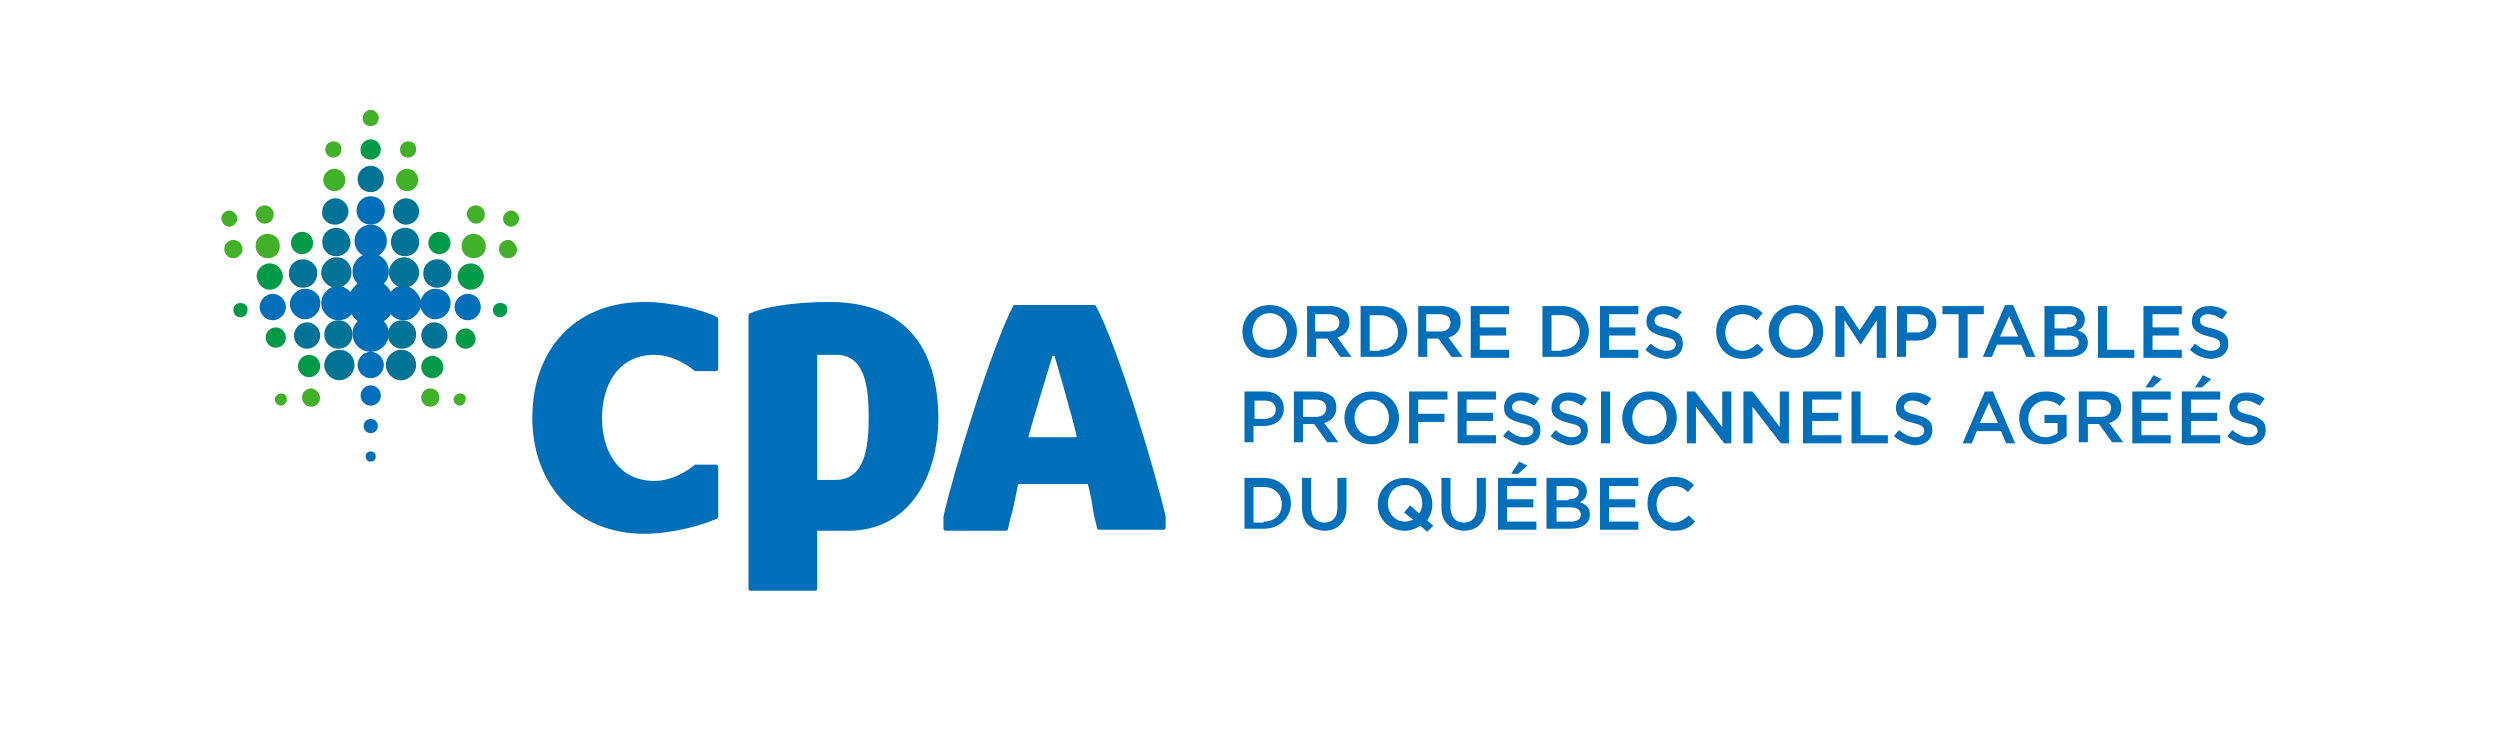
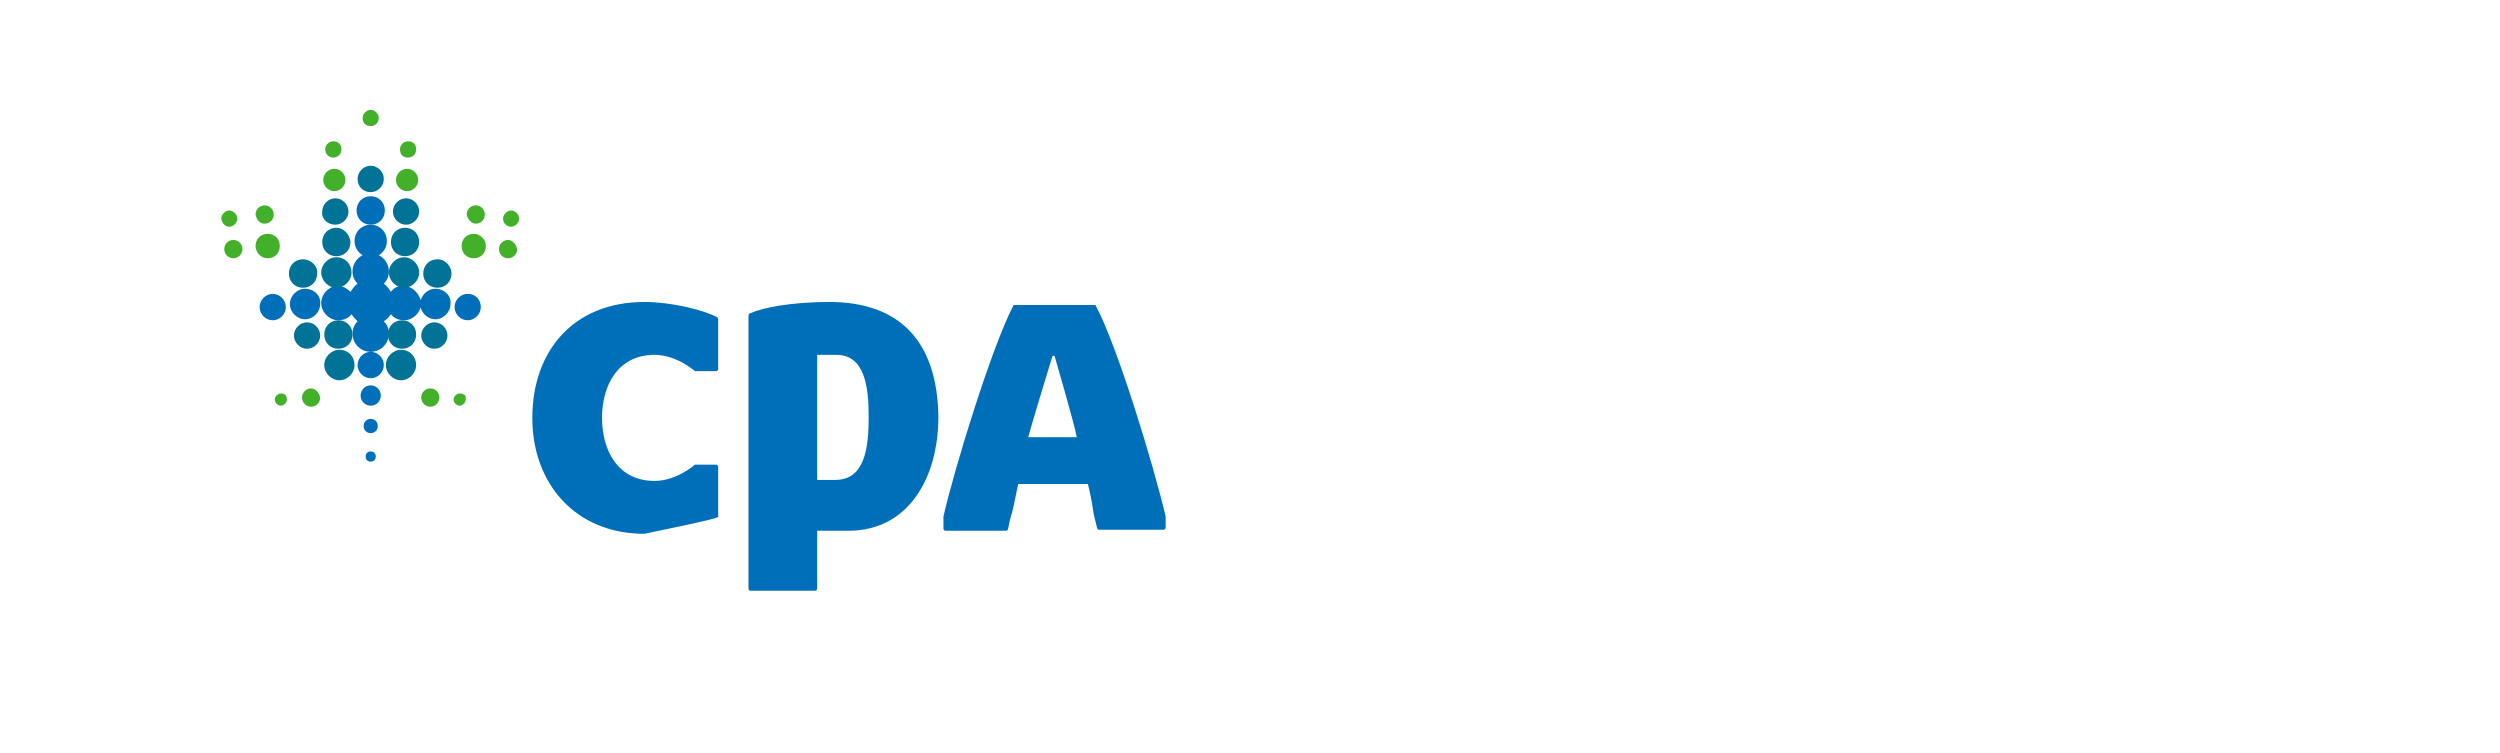
<svg xmlns="http://www.w3.org/2000/svg" width="219" height="66" viewBox="0 0 219 66" fill="none">
  <g clip-path="url(#clip0_130_332)">
-     <path d="M108.836 29.037C108.836 27.79 109.81 26.721 111.226 26.721C112.641 26.721 113.615 27.79 113.615 29.037C113.615 30.284 112.641 31.352 111.226 31.352C109.81 31.352 108.836 30.372 108.836 29.037ZM112.73 29.037C112.73 28.146 112.11 27.433 111.226 27.433C110.341 27.433 109.721 28.146 109.721 29.037C109.721 29.927 110.341 30.64 111.226 30.64C112.11 30.64 112.73 29.927 112.73 29.037ZM114.499 26.81H116.535C117.066 26.81 117.508 26.988 117.862 27.255C118.127 27.522 118.216 27.879 118.216 28.235C118.216 28.947 117.773 29.393 117.154 29.571L118.393 31.263H117.419L116.269 29.66H115.296V31.263H114.499V26.81ZM116.446 29.037C116.977 29.037 117.331 28.769 117.331 28.235C117.331 27.79 116.977 27.522 116.358 27.522H115.207V29.037H116.446ZM119.189 26.81H120.87C122.286 26.81 123.259 27.79 123.259 29.037C123.259 30.284 122.286 31.263 120.87 31.263H119.189V26.81ZM120.87 30.64C121.844 30.64 122.463 30.016 122.463 29.126C122.463 28.235 121.844 27.611 120.87 27.611H119.986V30.729H120.87V30.64ZM124.233 26.81H126.268C126.799 26.81 127.241 26.988 127.595 27.255C127.861 27.522 127.949 27.879 127.949 28.235C127.949 28.947 127.507 29.393 126.887 29.571L128.126 31.263H127.153L126.002 29.66H125.029V31.263H124.233V26.81ZM126.179 29.037C126.71 29.037 127.064 28.769 127.064 28.235C127.064 27.79 126.71 27.522 126.091 27.522H124.941V29.037H126.179ZM128.834 26.81H132.196V27.522H129.63V28.68H131.931V29.393H129.63V30.64H132.196V31.352H128.834V26.81ZM135.116 26.81H136.798C138.213 26.81 139.187 27.79 139.187 29.037C139.187 30.284 138.213 31.263 136.798 31.263H135.116V26.81ZM136.798 30.64C137.771 30.64 138.39 30.016 138.39 29.126C138.39 28.235 137.771 27.611 136.798 27.611H135.913V30.729H136.798V30.64ZM140.16 26.81H143.522V27.522H140.956V28.68H143.257V29.393H140.956V30.64H143.522V31.352H140.16V26.81ZM144.142 30.64L144.584 30.105C145.027 30.462 145.469 30.729 146 30.729C146.531 30.729 146.796 30.462 146.796 30.194C146.796 29.838 146.619 29.66 145.735 29.482C144.761 29.215 144.23 28.947 144.23 28.146C144.23 27.344 144.85 26.81 145.735 26.81C146.354 26.81 146.885 26.988 147.327 27.344L146.885 27.968C146.442 27.701 146.089 27.522 145.646 27.522C145.204 27.522 144.938 27.79 144.938 28.057C144.938 28.413 145.115 28.591 146 28.769C146.973 29.037 147.416 29.304 147.416 30.105C147.416 30.996 146.708 31.441 145.823 31.441C145.292 31.352 144.673 31.174 144.142 30.64ZM150.336 29.037C150.336 27.701 151.309 26.721 152.636 26.721C153.433 26.721 153.964 26.988 154.406 27.433L153.875 28.057C153.521 27.701 153.167 27.522 152.636 27.522C151.752 27.522 151.132 28.235 151.132 29.126C151.132 30.016 151.752 30.729 152.636 30.729C153.167 30.729 153.521 30.462 153.964 30.105L154.495 30.64C154.052 31.174 153.521 31.441 152.636 31.441C151.309 31.441 150.336 30.372 150.336 29.037ZM154.937 29.037C154.937 27.79 155.91 26.721 157.326 26.721C158.742 26.721 159.715 27.79 159.715 29.037C159.715 30.284 158.742 31.352 157.326 31.352C155.91 31.441 154.937 30.372 154.937 29.037ZM158.83 29.037C158.83 28.146 158.211 27.433 157.326 27.433C156.441 27.433 155.822 28.146 155.822 29.037C155.822 29.927 156.441 30.64 157.326 30.64C158.211 30.64 158.83 29.927 158.83 29.037ZM160.6 26.81H161.485L162.901 28.947L164.316 26.81H165.201V31.352H164.405V28.057L162.989 30.194L161.573 28.057V31.263H160.777V26.81H160.6ZM166.175 26.81H167.944C169.006 26.81 169.626 27.433 169.626 28.324C169.626 29.304 168.829 29.838 167.856 29.838H166.971V31.263H166.175V26.81ZM167.944 29.126C168.564 29.126 168.918 28.769 168.918 28.324C168.918 27.79 168.564 27.522 167.944 27.522H167.059V29.126H167.944ZM171.572 27.522H170.156V26.81H173.784V27.522H172.369V31.352H171.572V27.522ZM175.642 26.721H176.35L178.297 31.263H177.501L177.058 30.194H174.935L174.492 31.263H173.696L175.642 26.721ZM176.793 29.482L175.996 27.701L175.2 29.482H176.793ZM179.182 26.81H181.217C181.748 26.81 182.102 26.988 182.367 27.255C182.544 27.433 182.633 27.701 182.633 27.968C182.633 28.502 182.367 28.769 182.013 28.947C182.544 29.126 182.898 29.393 182.898 30.016C182.898 30.818 182.19 31.263 181.217 31.263H179.093V26.81H179.182ZM181.04 28.68C181.571 28.68 181.925 28.502 181.925 28.057C181.925 27.701 181.659 27.522 181.129 27.522H179.978V28.769H181.04V28.68ZM181.217 30.64C181.748 30.64 182.102 30.462 182.102 30.016C182.102 29.66 181.836 29.393 181.217 29.393H179.978V30.64H181.217ZM183.783 26.81H184.579V30.64H186.969V31.352H183.783V26.81ZM187.765 26.81H191.127V27.522H188.561V28.68H190.862V29.393H188.561V30.64H191.127V31.352H187.765V26.81ZM191.835 30.64L192.278 30.105C192.72 30.462 193.162 30.729 193.693 30.729C194.224 30.729 194.49 30.462 194.49 30.194C194.49 29.838 194.313 29.66 193.516 29.482C192.543 29.215 192.012 28.947 192.012 28.146C192.012 27.344 192.632 26.81 193.516 26.81C194.136 26.81 194.667 26.988 195.109 27.344L194.667 27.968C194.224 27.701 193.87 27.522 193.428 27.522C192.986 27.522 192.72 27.79 192.72 28.057C192.72 28.413 192.897 28.591 193.782 28.769C194.755 29.037 195.198 29.304 195.198 30.105C195.198 30.996 194.49 31.441 193.605 31.441C192.986 31.352 192.366 31.174 191.835 30.64ZM109.013 34.292H110.783C111.845 34.292 112.464 34.915 112.464 35.806C112.464 36.785 111.668 37.32 110.695 37.32H109.81V38.745H109.013V34.292ZM110.783 36.696C111.402 36.696 111.756 36.34 111.756 35.895C111.756 35.36 111.402 35.093 110.783 35.093H109.898V36.696H110.783ZM113.349 34.292H115.384C115.915 34.292 116.358 34.47 116.712 34.737C116.977 35.004 117.066 35.36 117.066 35.717C117.066 36.429 116.623 36.874 116.004 37.053L117.242 38.745H116.269L115.119 37.142H114.146V38.745H113.349V34.292ZM115.296 36.518C115.827 36.518 116.181 36.251 116.181 35.717C116.181 35.271 115.827 35.004 115.207 35.004H114.146V36.518H115.296ZM117.773 36.607C117.773 35.36 118.747 34.292 120.162 34.292C121.578 34.292 122.552 35.36 122.552 36.607C122.552 37.854 121.578 38.923 120.162 38.923C118.747 38.923 117.773 37.854 117.773 36.607ZM121.667 36.607C121.667 35.717 121.047 35.004 120.162 35.004C119.278 35.004 118.658 35.717 118.658 36.607C118.658 37.498 119.278 38.211 120.162 38.211C121.047 38.211 121.667 37.498 121.667 36.607ZM123.436 34.292H126.799V35.004H124.233V36.251H126.533V36.964H124.233V38.834H123.436V34.292ZM127.684 34.292H131.046V35.004H128.48V36.162H130.781V36.875H128.48V38.121H131.046V38.834H127.684V34.292ZM131.666 38.211L132.108 37.676C132.55 38.032 132.993 38.3 133.524 38.3C134.055 38.3 134.32 38.032 134.32 37.765C134.32 37.409 134.143 37.231 133.258 37.053C132.285 36.785 131.754 36.518 131.754 35.717C131.754 34.915 132.373 34.381 133.258 34.381C133.878 34.381 134.409 34.559 134.851 34.915L134.409 35.538C133.966 35.271 133.612 35.093 133.17 35.093C132.727 35.093 132.462 35.36 132.462 35.628C132.462 35.984 132.639 36.162 133.524 36.34C134.497 36.607 134.939 36.874 134.939 37.676C134.939 38.567 134.32 39.012 133.347 39.012C132.904 38.923 132.285 38.656 131.666 38.211ZM135.824 38.211L136.267 37.676C136.709 38.032 137.152 38.3 137.682 38.3C138.213 38.3 138.479 38.032 138.479 37.765C138.479 37.409 138.302 37.231 137.417 37.053C136.444 36.785 135.913 36.518 135.913 35.717C135.913 34.915 136.532 34.381 137.417 34.381C138.036 34.381 138.567 34.559 139.01 34.915L138.567 35.538C138.125 35.271 137.771 35.093 137.329 35.093C136.886 35.093 136.621 35.36 136.621 35.628C136.621 35.984 136.798 36.162 137.682 36.34C138.656 36.607 139.098 36.874 139.098 37.676C139.098 38.567 138.39 39.012 137.506 39.012C136.975 38.923 136.355 38.656 135.824 38.211ZM140.249 34.292H141.045V38.834H140.249V34.292ZM142.107 36.607C142.107 35.36 143.08 34.292 144.496 34.292C145.912 34.292 146.885 35.36 146.885 36.607C146.885 37.854 145.912 38.923 144.496 38.923C143.08 38.923 142.107 37.854 142.107 36.607ZM146 36.607C146 35.717 145.381 35.004 144.496 35.004C143.611 35.004 142.992 35.717 142.992 36.607C142.992 37.498 143.611 38.211 144.496 38.211C145.381 38.211 146 37.498 146 36.607ZM147.77 34.292H148.478L150.867 37.409V34.292H151.663V38.834H151.044L148.566 35.628V38.834H147.77V34.292ZM152.813 34.292H153.521L155.91 37.409V34.292H156.707V38.834H155.999L153.521 35.628V38.834H152.725V34.292H152.813ZM157.946 34.292H161.308V35.004H158.742V36.162H161.042V36.875H158.742V38.121H161.308V38.834H157.946V34.292ZM162.193 34.292H162.989V38.121H165.378V38.834H162.193V34.292ZM165.909 38.211L166.352 37.676C166.794 38.032 167.236 38.3 167.767 38.3C168.298 38.3 168.564 38.032 168.564 37.765C168.564 37.409 168.387 37.231 167.59 37.053C166.617 36.785 166.086 36.518 166.086 35.717C166.086 34.915 166.706 34.381 167.59 34.381C168.21 34.381 168.741 34.559 169.183 34.915L168.741 35.538C168.298 35.271 167.944 35.093 167.502 35.093C167.059 35.093 166.794 35.36 166.794 35.628C166.794 35.984 166.971 36.162 167.856 36.34C168.829 36.607 169.272 36.874 169.272 37.676C169.272 38.567 168.564 39.012 167.679 39.012C167.059 38.923 166.44 38.656 165.909 38.211ZM173.873 34.292H174.581L176.527 38.834H175.731L175.289 37.765H173.165L172.722 38.834H171.926L173.873 34.292ZM175.023 37.053L174.227 35.271L173.43 37.053H175.023ZM176.881 36.607C176.881 35.36 177.855 34.292 179.182 34.292C179.978 34.292 180.421 34.47 180.952 34.915L180.421 35.538C180.067 35.271 179.713 35.093 179.182 35.093C178.386 35.093 177.678 35.806 177.678 36.696C177.678 37.587 178.297 38.3 179.182 38.3C179.624 38.3 179.978 38.121 180.244 37.943V37.053H179.093V36.34H181.04V38.211C180.598 38.567 179.978 38.923 179.182 38.923C177.855 38.923 176.881 37.943 176.881 36.607ZM182.102 34.292H184.137C184.668 34.292 185.11 34.47 185.464 34.737C185.73 35.004 185.818 35.36 185.818 35.717C185.818 36.429 185.376 36.874 184.756 37.053L185.995 38.745H185.022L183.872 37.142H182.898V38.745H182.102V34.292ZM184.049 36.518C184.579 36.518 184.933 36.251 184.933 35.717C184.933 35.271 184.579 35.004 183.96 35.004H182.81V36.518H184.049ZM186.792 34.292H190.154V35.004H187.588V36.162H189.889V36.875H187.588V38.121H190.154V38.834H186.792V34.292ZM188.65 32.867L189.358 33.223L188.561 33.935H187.942L188.65 32.867ZM191.127 34.292H194.49V35.004H191.924V36.162H194.224V36.875H191.924V38.121H194.49V38.834H191.127V34.292ZM192.986 32.867L193.693 33.223L192.897 33.935H192.278L192.986 32.867ZM195.109 38.211L195.552 37.676C195.994 38.032 196.436 38.3 196.967 38.3C197.498 38.3 197.764 38.032 197.764 37.765C197.764 37.409 197.587 37.231 196.79 37.053C195.817 36.785 195.286 36.518 195.286 35.717C195.286 34.915 195.906 34.381 196.79 34.381C197.41 34.381 197.941 34.559 198.383 34.915L197.941 35.538C197.498 35.271 197.144 35.093 196.702 35.093C196.259 35.093 195.994 35.36 195.994 35.628C195.994 35.984 196.171 36.162 197.056 36.34C198.029 36.607 198.472 36.874 198.472 37.676C198.472 38.567 197.764 39.012 196.879 39.012C196.259 38.923 195.64 38.656 195.109 38.211ZM109.013 41.862H110.695C112.11 41.862 113.084 42.842 113.084 44.089C113.084 45.336 112.11 46.316 110.695 46.316H109.013V41.862ZM110.695 45.692C111.668 45.692 112.287 45.069 112.287 44.178C112.287 43.288 111.668 42.664 110.695 42.664H109.81V45.781H110.695V45.692ZM114.057 44.445V41.862H114.853V44.445C114.853 45.247 115.296 45.781 116.004 45.781C116.712 45.781 117.154 45.336 117.154 44.535V41.862H117.95V44.445C117.95 45.781 117.154 46.494 116.004 46.494C114.765 46.405 114.057 45.781 114.057 44.445ZM124.41 46.049C124.056 46.316 123.525 46.494 123.082 46.494C121.667 46.494 120.693 45.425 120.693 44.178C120.693 42.931 121.667 41.862 123.082 41.862C124.498 41.862 125.472 42.931 125.472 44.178C125.472 44.713 125.295 45.158 125.029 45.603L125.56 46.049L125.029 46.583L124.41 46.049ZM123.79 45.514L122.994 44.891L123.525 44.267L124.321 44.98C124.498 44.713 124.587 44.445 124.587 44.089C124.587 43.198 123.967 42.486 123.082 42.486C122.198 42.486 121.578 43.198 121.578 44.089C121.578 44.98 122.198 45.692 123.082 45.692C123.348 45.692 123.613 45.603 123.79 45.514ZM126.268 44.445V41.862H127.064V44.445C127.064 45.247 127.507 45.781 128.215 45.781C128.922 45.781 129.365 45.336 129.365 44.535V41.862H130.161V44.445C130.161 45.781 129.365 46.494 128.215 46.494C127.064 46.405 126.268 45.781 126.268 44.445ZM131.223 41.862H134.586V42.575H132.019V43.733H134.32V44.445H132.019V45.692H134.586V46.405H131.223V41.862ZM133.081 40.437L133.789 40.794L132.993 41.506H132.373L133.081 40.437ZM135.559 41.862H137.594C138.125 41.862 138.479 42.041 138.744 42.308C138.921 42.486 139.01 42.753 139.01 43.02C139.01 43.555 138.744 43.822 138.39 44C138.921 44.178 139.275 44.445 139.275 45.069C139.275 45.87 138.567 46.316 137.594 46.316H135.47V41.862H135.559ZM137.417 43.733C137.948 43.733 138.302 43.555 138.302 43.109C138.302 42.753 138.036 42.575 137.506 42.575H136.355V43.822H137.417V43.733ZM137.594 45.692C138.125 45.692 138.479 45.514 138.479 45.069C138.479 44.713 138.213 44.445 137.594 44.445H136.355V45.692H137.594ZM140.16 41.862H143.522V42.575H140.956V43.733H143.257V44.445H140.956V45.692H143.522V46.405H140.16V41.862ZM144.319 44.089C144.319 42.753 145.292 41.773 146.619 41.773C147.416 41.773 147.947 42.041 148.389 42.486L147.858 43.109C147.504 42.753 147.15 42.575 146.619 42.575C145.735 42.575 145.115 43.288 145.115 44.178C145.115 45.069 145.735 45.781 146.619 45.781C147.15 45.781 147.504 45.514 147.947 45.158L148.478 45.692C148.035 46.227 147.504 46.494 146.619 46.494C145.292 46.494 144.319 45.425 144.319 44.089Z" fill="#006FBA" />
-     <path d="M72.646 26.453C69.195 26.453 66.717 26.988 65.744 27.433C65.656 27.433 65.567 27.522 65.567 27.7V51.571C65.567 51.66 65.656 51.749 65.744 51.749H71.407C71.496 51.749 71.584 51.66 71.584 51.571V46.494H74.327C79.636 46.494 82.202 41.773 82.202 36.518C82.114 29.927 78.84 26.453 72.646 26.453ZM73.177 42.04H71.584V31.085H73.265C75.743 31.085 76.097 33.846 76.097 36.518C76.097 39.279 75.743 42.04 73.177 42.04ZM102.111 45.247C101.05 40.704 97.864 30.283 96.006 26.809C96.006 26.72 95.917 26.72 95.829 26.72H88.927C88.839 26.72 88.75 26.72 88.75 26.809C86.892 30.372 83.618 40.971 82.645 45.247V46.316C82.645 46.404 82.733 46.494 82.822 46.494H88.131C88.219 46.494 88.308 46.404 88.308 46.316C88.396 45.87 88.485 45.425 88.662 44.89C88.839 44.178 89.016 43.198 89.193 42.396H95.298C95.475 43.109 95.652 43.911 95.74 44.623C95.829 45.247 96.006 45.781 96.094 46.226C96.094 46.316 96.183 46.404 96.271 46.404H101.934C102.023 46.404 102.111 46.316 102.111 46.226V45.247C102.2 45.247 102.2 45.247 102.111 45.247ZM90.077 38.299C90.343 37.23 92.201 31.174 92.201 31.174H92.378C92.378 31.174 94.148 37.23 94.325 38.299H90.077ZM57.338 31.085C59.285 31.085 60.877 32.51 60.877 32.51H62.736C62.824 32.51 62.913 32.421 62.913 32.332V27.967C62.913 27.878 62.824 27.789 62.824 27.789C61.674 27.166 58.842 26.453 56.453 26.453C50.171 26.453 46.631 30.817 46.631 36.607C46.631 42.396 50.436 46.761 56.453 46.761C58.931 46.761 61.674 45.959 62.824 45.425C62.913 45.425 62.913 45.336 62.913 45.247V40.882C62.913 40.793 62.824 40.704 62.736 40.704H60.966H60.877C60.877 40.704 59.285 42.129 57.338 42.129C54.064 42.129 52.737 39.368 52.737 36.607C52.737 33.846 54.064 31.085 57.338 31.085Z" fill="#006FBA" />
+     <path d="M72.646 26.453C69.195 26.453 66.717 26.988 65.744 27.433C65.656 27.433 65.567 27.522 65.567 27.7V51.571C65.567 51.66 65.656 51.749 65.744 51.749H71.407C71.496 51.749 71.584 51.66 71.584 51.571V46.494H74.327C79.636 46.494 82.202 41.773 82.202 36.518C82.114 29.927 78.84 26.453 72.646 26.453ZM73.177 42.04H71.584V31.085H73.265C75.743 31.085 76.097 33.846 76.097 36.518C76.097 39.279 75.743 42.04 73.177 42.04ZM102.111 45.247C101.05 40.704 97.864 30.283 96.006 26.809C96.006 26.72 95.917 26.72 95.829 26.72H88.927C88.839 26.72 88.75 26.72 88.75 26.809C86.892 30.372 83.618 40.971 82.645 45.247V46.316C82.645 46.404 82.733 46.494 82.822 46.494H88.131C88.219 46.494 88.308 46.404 88.308 46.316C88.396 45.87 88.485 45.425 88.662 44.89C88.839 44.178 89.016 43.198 89.193 42.396H95.298C95.475 43.109 95.652 43.911 95.74 44.623C95.829 45.247 96.006 45.781 96.094 46.226C96.094 46.316 96.183 46.404 96.271 46.404H101.934C102.023 46.404 102.111 46.316 102.111 46.226V45.247C102.2 45.247 102.2 45.247 102.111 45.247ZM90.077 38.299C90.343 37.23 92.201 31.174 92.201 31.174H92.378C92.378 31.174 94.148 37.23 94.325 38.299H90.077ZM57.338 31.085C59.285 31.085 60.877 32.51 60.877 32.51H62.736C62.824 32.51 62.913 32.421 62.913 32.332V27.967C62.913 27.878 62.824 27.789 62.824 27.789C61.674 27.166 58.842 26.453 56.453 26.453C50.171 26.453 46.631 30.817 46.631 36.607C46.631 42.396 50.436 46.761 56.453 46.761C62.913 45.425 62.913 45.336 62.913 45.247V40.882C62.913 40.793 62.824 40.704 62.736 40.704H60.966H60.877C60.877 40.704 59.285 42.129 57.338 42.129C54.064 42.129 52.737 39.368 52.737 36.607C52.737 33.846 54.064 31.085 57.338 31.085Z" fill="#006FBA" />
    <path d="M32.474 30.818C31.854 30.818 31.323 31.353 31.323 31.976C31.323 32.6 31.854 33.134 32.474 33.134C33.093 33.134 33.624 32.6 33.624 31.976C33.624 31.353 33.093 30.818 32.474 30.818ZM32.474 33.757C31.943 33.757 31.589 34.203 31.589 34.648C31.589 35.182 32.031 35.539 32.474 35.539C33.005 35.539 33.359 35.093 33.359 34.648C33.359 34.114 32.916 33.757 32.474 33.757ZM35.305 25.029C34.863 25.029 34.509 25.207 34.243 25.563C34.066 25.296 33.89 25.029 33.624 24.851C33.89 24.583 34.066 24.227 34.066 23.782C34.066 23.158 33.713 22.624 33.182 22.357C33.624 22.089 33.89 21.644 33.89 21.11C33.89 20.308 33.27 19.685 32.474 19.685C31.677 19.685 31.058 20.308 31.058 21.11C31.058 21.644 31.323 22.089 31.766 22.357C31.235 22.624 30.881 23.158 30.881 23.782C30.881 24.227 31.058 24.583 31.323 24.851C31.058 25.029 30.881 25.296 30.704 25.563C30.439 25.296 29.996 25.029 29.642 25.029C28.846 25.029 28.138 25.741 28.138 26.543C28.138 27.345 28.846 28.057 29.642 28.057C30.085 28.057 30.527 27.879 30.793 27.523C30.97 27.79 31.146 27.968 31.323 28.146C31.058 28.413 30.881 28.77 30.881 29.215C30.881 30.106 31.589 30.818 32.474 30.818C33.359 30.818 34.066 30.106 34.066 29.215C34.066 28.77 33.89 28.413 33.624 28.146C33.89 27.968 34.066 27.79 34.243 27.523C34.509 27.879 34.951 28.057 35.394 28.057C36.19 28.057 36.898 27.345 36.898 26.543C36.81 25.741 36.102 25.029 35.305 25.029ZM32.474 36.697C32.12 36.697 31.854 36.964 31.854 37.32C31.854 37.676 32.12 37.944 32.474 37.944C32.828 37.944 33.093 37.676 33.093 37.32C33.093 36.964 32.828 36.697 32.474 36.697ZM32.474 39.547C32.208 39.547 32.031 39.725 32.031 39.992C32.031 40.26 32.208 40.438 32.474 40.438C32.739 40.438 32.916 40.26 32.916 39.992C32.916 39.725 32.739 39.547 32.474 39.547ZM38.137 25.296C37.429 25.296 36.81 25.919 36.81 26.632C36.81 27.345 37.429 27.968 38.137 27.968C38.845 27.968 39.464 27.345 39.464 26.632C39.553 25.919 38.933 25.296 38.137 25.296ZM26.722 25.296C26.014 25.296 25.395 25.919 25.395 26.632C25.395 27.345 26.014 27.968 26.722 27.968C27.43 27.968 28.05 27.345 28.05 26.632C28.138 25.919 27.519 25.296 26.722 25.296Z" fill="#006FBA" />
    <path d="M32.474 19.684C33.182 19.684 33.713 19.15 33.713 18.437C33.713 17.725 33.182 17.19 32.474 17.19C31.766 17.19 31.235 17.725 31.235 18.437C31.235 19.15 31.766 19.684 32.474 19.684ZM40.969 25.741C40.349 25.741 39.818 26.276 39.818 26.899C39.818 27.522 40.349 28.057 40.969 28.057C41.588 28.057 42.119 27.522 42.119 26.899C42.119 26.276 41.676 25.741 40.969 25.741ZM25.041 26.899C25.041 26.276 24.51 25.741 23.891 25.741C23.272 25.741 22.741 26.276 22.741 26.899C22.741 27.522 23.272 28.057 23.891 28.057C24.51 28.057 25.041 27.522 25.041 26.899Z" fill="#006FBA" />
    <path d="M35.482 19.952C34.775 19.952 34.244 20.486 34.244 21.199C34.244 21.911 34.775 22.446 35.482 22.446C36.19 22.446 36.721 21.911 36.721 21.199C36.721 20.486 36.19 19.952 35.482 19.952ZM35.394 22.535C34.686 22.535 34.067 23.158 34.067 23.871C34.067 24.583 34.686 25.207 35.394 25.207C36.102 25.207 36.721 24.583 36.721 23.871C36.721 23.158 36.102 22.535 35.394 22.535ZM35.217 28.057C34.509 28.057 33.978 28.591 33.978 29.304C33.978 30.017 34.509 30.551 35.217 30.551C35.925 30.551 36.456 30.017 36.456 29.304C36.456 28.591 35.925 28.057 35.217 28.057ZM35.129 30.64C34.421 30.64 33.801 31.264 33.801 31.976C33.801 32.689 34.421 33.312 35.129 33.312C35.836 33.312 36.456 32.689 36.456 31.976C36.456 31.264 35.925 30.64 35.129 30.64ZM38.314 22.713C37.606 22.713 37.075 23.247 37.075 23.96C37.075 24.672 37.606 25.207 38.314 25.207C39.022 25.207 39.553 24.672 39.553 23.96C39.553 23.336 39.022 22.713 38.314 22.713ZM29.465 19.952C28.758 19.952 28.227 20.486 28.227 21.199C28.227 21.911 28.758 22.446 29.465 22.446C30.173 22.446 30.704 21.911 30.704 21.199C30.616 20.486 30.085 19.952 29.465 19.952ZM29.465 22.535C28.758 22.535 28.138 23.158 28.138 23.871C28.138 24.583 28.758 25.207 29.465 25.207C30.173 25.207 30.793 24.583 30.793 23.871C30.793 23.158 30.262 22.535 29.465 22.535ZM29.642 28.057C28.934 28.057 28.404 28.591 28.404 29.304C28.404 30.017 28.934 30.551 29.642 30.551C30.35 30.551 30.881 30.017 30.881 29.304C30.881 28.591 30.35 28.057 29.642 28.057ZM29.731 30.64C29.023 30.64 28.404 31.264 28.404 31.976C28.404 32.689 29.023 33.312 29.731 33.312C30.439 33.312 31.058 32.689 31.058 31.976C31.058 31.264 30.527 30.64 29.731 30.64ZM26.545 22.713C25.837 22.713 25.307 23.247 25.307 23.96C25.307 24.672 25.837 25.207 26.545 25.207C27.253 25.207 27.784 24.672 27.784 23.96C27.873 23.336 27.253 22.713 26.545 22.713ZM29.377 19.684C29.996 19.684 30.527 19.15 30.527 18.527C30.527 17.903 29.996 17.369 29.377 17.369C28.758 17.369 28.227 17.903 28.227 18.527C28.138 19.15 28.669 19.684 29.377 19.684ZM25.749 29.393C25.749 30.017 26.28 30.551 26.899 30.551C27.519 30.551 28.05 30.017 28.05 29.393C28.05 28.77 27.519 28.235 26.899 28.235C26.28 28.235 25.749 28.77 25.749 29.393ZM35.571 19.684C36.19 19.684 36.721 19.15 36.721 18.527C36.721 17.903 36.19 17.369 35.571 17.369C34.952 17.369 34.421 17.903 34.421 18.527C34.421 19.15 34.952 19.684 35.571 19.684ZM32.474 16.834C33.093 16.834 33.624 16.3 33.624 15.677C33.624 15.053 33.093 14.519 32.474 14.519C31.855 14.519 31.324 15.053 31.324 15.677C31.324 16.389 31.855 16.834 32.474 16.834ZM38.048 30.551C38.668 30.551 39.199 30.017 39.199 29.393C39.199 28.77 38.668 28.235 38.048 28.235C37.429 28.235 36.898 28.77 36.898 29.393C36.898 30.017 37.429 30.551 38.048 30.551Z" fill="#007397" />
    <path d="M27.254 34.024C26.811 34.024 26.457 34.38 26.457 34.826C26.457 35.271 26.811 35.627 27.254 35.627C27.696 35.627 28.05 35.271 28.05 34.826C27.961 34.38 27.608 34.024 27.254 34.024ZM21.237 21.822C21.237 21.376 20.883 21.02 20.44 21.02C19.998 21.02 19.644 21.376 19.644 21.822C19.644 22.267 19.998 22.623 20.44 22.623C20.883 22.623 21.237 22.267 21.237 21.822ZM23.183 19.595C23.626 19.595 23.98 19.239 23.98 18.793C23.98 18.348 23.626 17.992 23.183 17.992C22.741 17.992 22.387 18.348 22.387 18.793C22.475 19.239 22.741 19.595 23.183 19.595ZM20.086 19.862C20.44 19.862 20.794 19.506 20.794 19.149C20.794 18.793 20.44 18.437 20.086 18.437C19.732 18.437 19.378 18.793 19.378 19.149C19.467 19.595 19.732 19.862 20.086 19.862ZM35.66 16.745C36.191 16.745 36.633 16.299 36.633 15.765C36.633 15.23 36.191 14.785 35.66 14.785C35.129 14.785 34.686 15.23 34.686 15.765C34.686 16.299 35.129 16.745 35.66 16.745ZM29.289 16.745C29.82 16.745 30.262 16.299 30.262 15.765C30.262 15.23 29.82 14.785 29.289 14.785C28.758 14.785 28.315 15.23 28.315 15.765C28.315 16.299 28.758 16.745 29.289 16.745ZM32.474 11.044C32.917 11.044 33.182 10.688 33.182 10.332C33.182 9.975 32.828 9.619 32.474 9.619C32.12 9.619 31.766 9.975 31.766 10.332C31.766 10.777 32.032 11.044 32.474 11.044ZM35.748 13.805C36.102 13.805 36.456 13.538 36.456 13.093C36.456 12.648 36.191 12.38 35.748 12.38C35.394 12.38 35.04 12.648 35.04 13.093C35.04 13.538 35.306 13.805 35.748 13.805ZM29.2 13.805C29.554 13.805 29.908 13.538 29.908 13.093C29.908 12.648 29.643 12.38 29.2 12.38C28.846 12.38 28.492 12.648 28.492 13.093C28.492 13.538 28.846 13.805 29.2 13.805ZM44.774 19.862C45.127 19.862 45.481 19.506 45.481 19.149C45.481 18.793 45.127 18.437 44.774 18.437C44.42 18.437 44.066 18.793 44.066 19.149C44.066 19.595 44.42 19.862 44.774 19.862ZM40.261 34.469C39.995 34.469 39.73 34.737 39.73 35.004C39.73 35.271 39.995 35.538 40.261 35.538C40.526 35.538 40.792 35.271 40.792 35.004C40.88 34.648 40.615 34.469 40.261 34.469ZM36.898 34.826C36.898 35.271 37.252 35.627 37.695 35.627C38.137 35.627 38.491 35.271 38.491 34.826C38.491 34.38 38.137 34.024 37.695 34.024C37.252 34.024 36.898 34.38 36.898 34.826ZM44.508 21.02C44.066 21.02 43.712 21.376 43.712 21.822C43.712 22.267 44.066 22.623 44.508 22.623C44.95 22.623 45.304 22.267 45.304 21.822C45.216 21.376 44.862 21.02 44.508 21.02ZM41.5 20.485C40.88 20.485 40.438 20.931 40.438 21.554C40.438 22.178 40.88 22.623 41.5 22.623C42.119 22.623 42.561 22.178 42.561 21.554C42.561 20.931 42.031 20.485 41.5 20.485ZM24.599 34.469C24.334 34.469 24.068 34.737 24.068 35.004C24.068 35.271 24.334 35.538 24.599 35.538C24.864 35.538 25.13 35.271 25.13 35.004C25.13 34.648 24.953 34.469 24.599 34.469ZM41.677 19.595C42.119 19.595 42.473 19.239 42.473 18.793C42.473 18.348 42.119 17.992 41.677 17.992C41.234 17.992 40.88 18.348 40.88 18.793C40.969 19.239 41.323 19.595 41.677 19.595ZM23.449 22.623C24.068 22.623 24.511 22.178 24.511 21.554C24.511 20.931 24.068 20.485 23.449 20.485C22.829 20.485 22.387 20.931 22.387 21.554C22.387 22.089 22.829 22.623 23.449 22.623Z" fill="#43B02A" />
-     <path d="M27.076 31.085C26.545 31.085 26.103 31.53 26.103 32.065C26.103 32.599 26.545 33.044 27.076 33.044C27.607 33.044 28.05 32.599 28.05 32.065C28.05 31.53 27.607 31.085 27.076 31.085ZM26.457 22.267C26.988 22.267 27.43 21.822 27.43 21.287C27.43 20.753 26.988 20.307 26.457 20.307C25.926 20.307 25.484 20.753 25.484 21.287C25.484 21.822 25.926 22.267 26.457 22.267ZM21.059 26.542C20.705 26.542 20.44 26.809 20.44 27.166C20.44 27.522 20.705 27.789 21.059 27.789C21.413 27.789 21.679 27.522 21.679 27.166C21.767 26.809 21.413 26.542 21.059 26.542ZM32.474 13.983C33.005 13.983 33.359 13.538 33.359 13.093C33.359 12.558 32.916 12.202 32.474 12.202C31.943 12.202 31.589 12.648 31.589 13.093C31.5 13.538 31.943 13.983 32.474 13.983ZM40.791 28.769C40.349 28.769 39.907 29.125 39.907 29.66C39.907 30.105 40.261 30.55 40.791 30.55C41.234 30.55 41.676 30.194 41.676 29.66C41.588 29.125 41.234 28.769 40.791 28.769ZM41.234 23.069C40.614 23.069 40.084 23.603 40.084 24.226C40.084 24.85 40.614 25.384 41.234 25.384C41.853 25.384 42.384 24.85 42.384 24.226C42.384 23.603 41.853 23.069 41.234 23.069ZM43.8 26.542C43.446 26.542 43.181 26.809 43.181 27.166C43.181 27.522 43.446 27.789 43.8 27.789C44.154 27.789 44.419 27.522 44.419 27.166C44.508 26.809 44.242 26.542 43.8 26.542ZM38.491 22.267C39.022 22.267 39.464 21.822 39.464 21.287C39.464 20.753 39.022 20.307 38.491 20.307C37.96 20.307 37.517 20.753 37.517 21.287C37.517 21.822 37.96 22.267 38.491 22.267ZM25.041 29.571C25.041 29.125 24.687 28.68 24.156 28.68C23.714 28.68 23.271 29.036 23.271 29.571C23.271 30.016 23.625 30.461 24.156 30.461C24.599 30.461 25.041 30.105 25.041 29.571ZM23.625 25.384C24.245 25.384 24.776 24.85 24.776 24.226C24.776 23.603 24.245 23.069 23.625 23.069C23.006 23.069 22.475 23.603 22.475 24.226C22.564 24.85 23.006 25.384 23.625 25.384ZM37.871 33.133C38.402 33.133 38.845 32.688 38.845 32.154C38.845 31.619 38.402 31.174 37.871 31.174C37.34 31.174 36.898 31.619 36.898 32.154C36.898 32.688 37.34 33.133 37.871 33.133Z" fill="#009A49" />
  </g>
  <defs>
    <clipPath id="clip0_130_332">
      <rect width="219" height="66" fill="white" />
    </clipPath>
  </defs>
</svg>